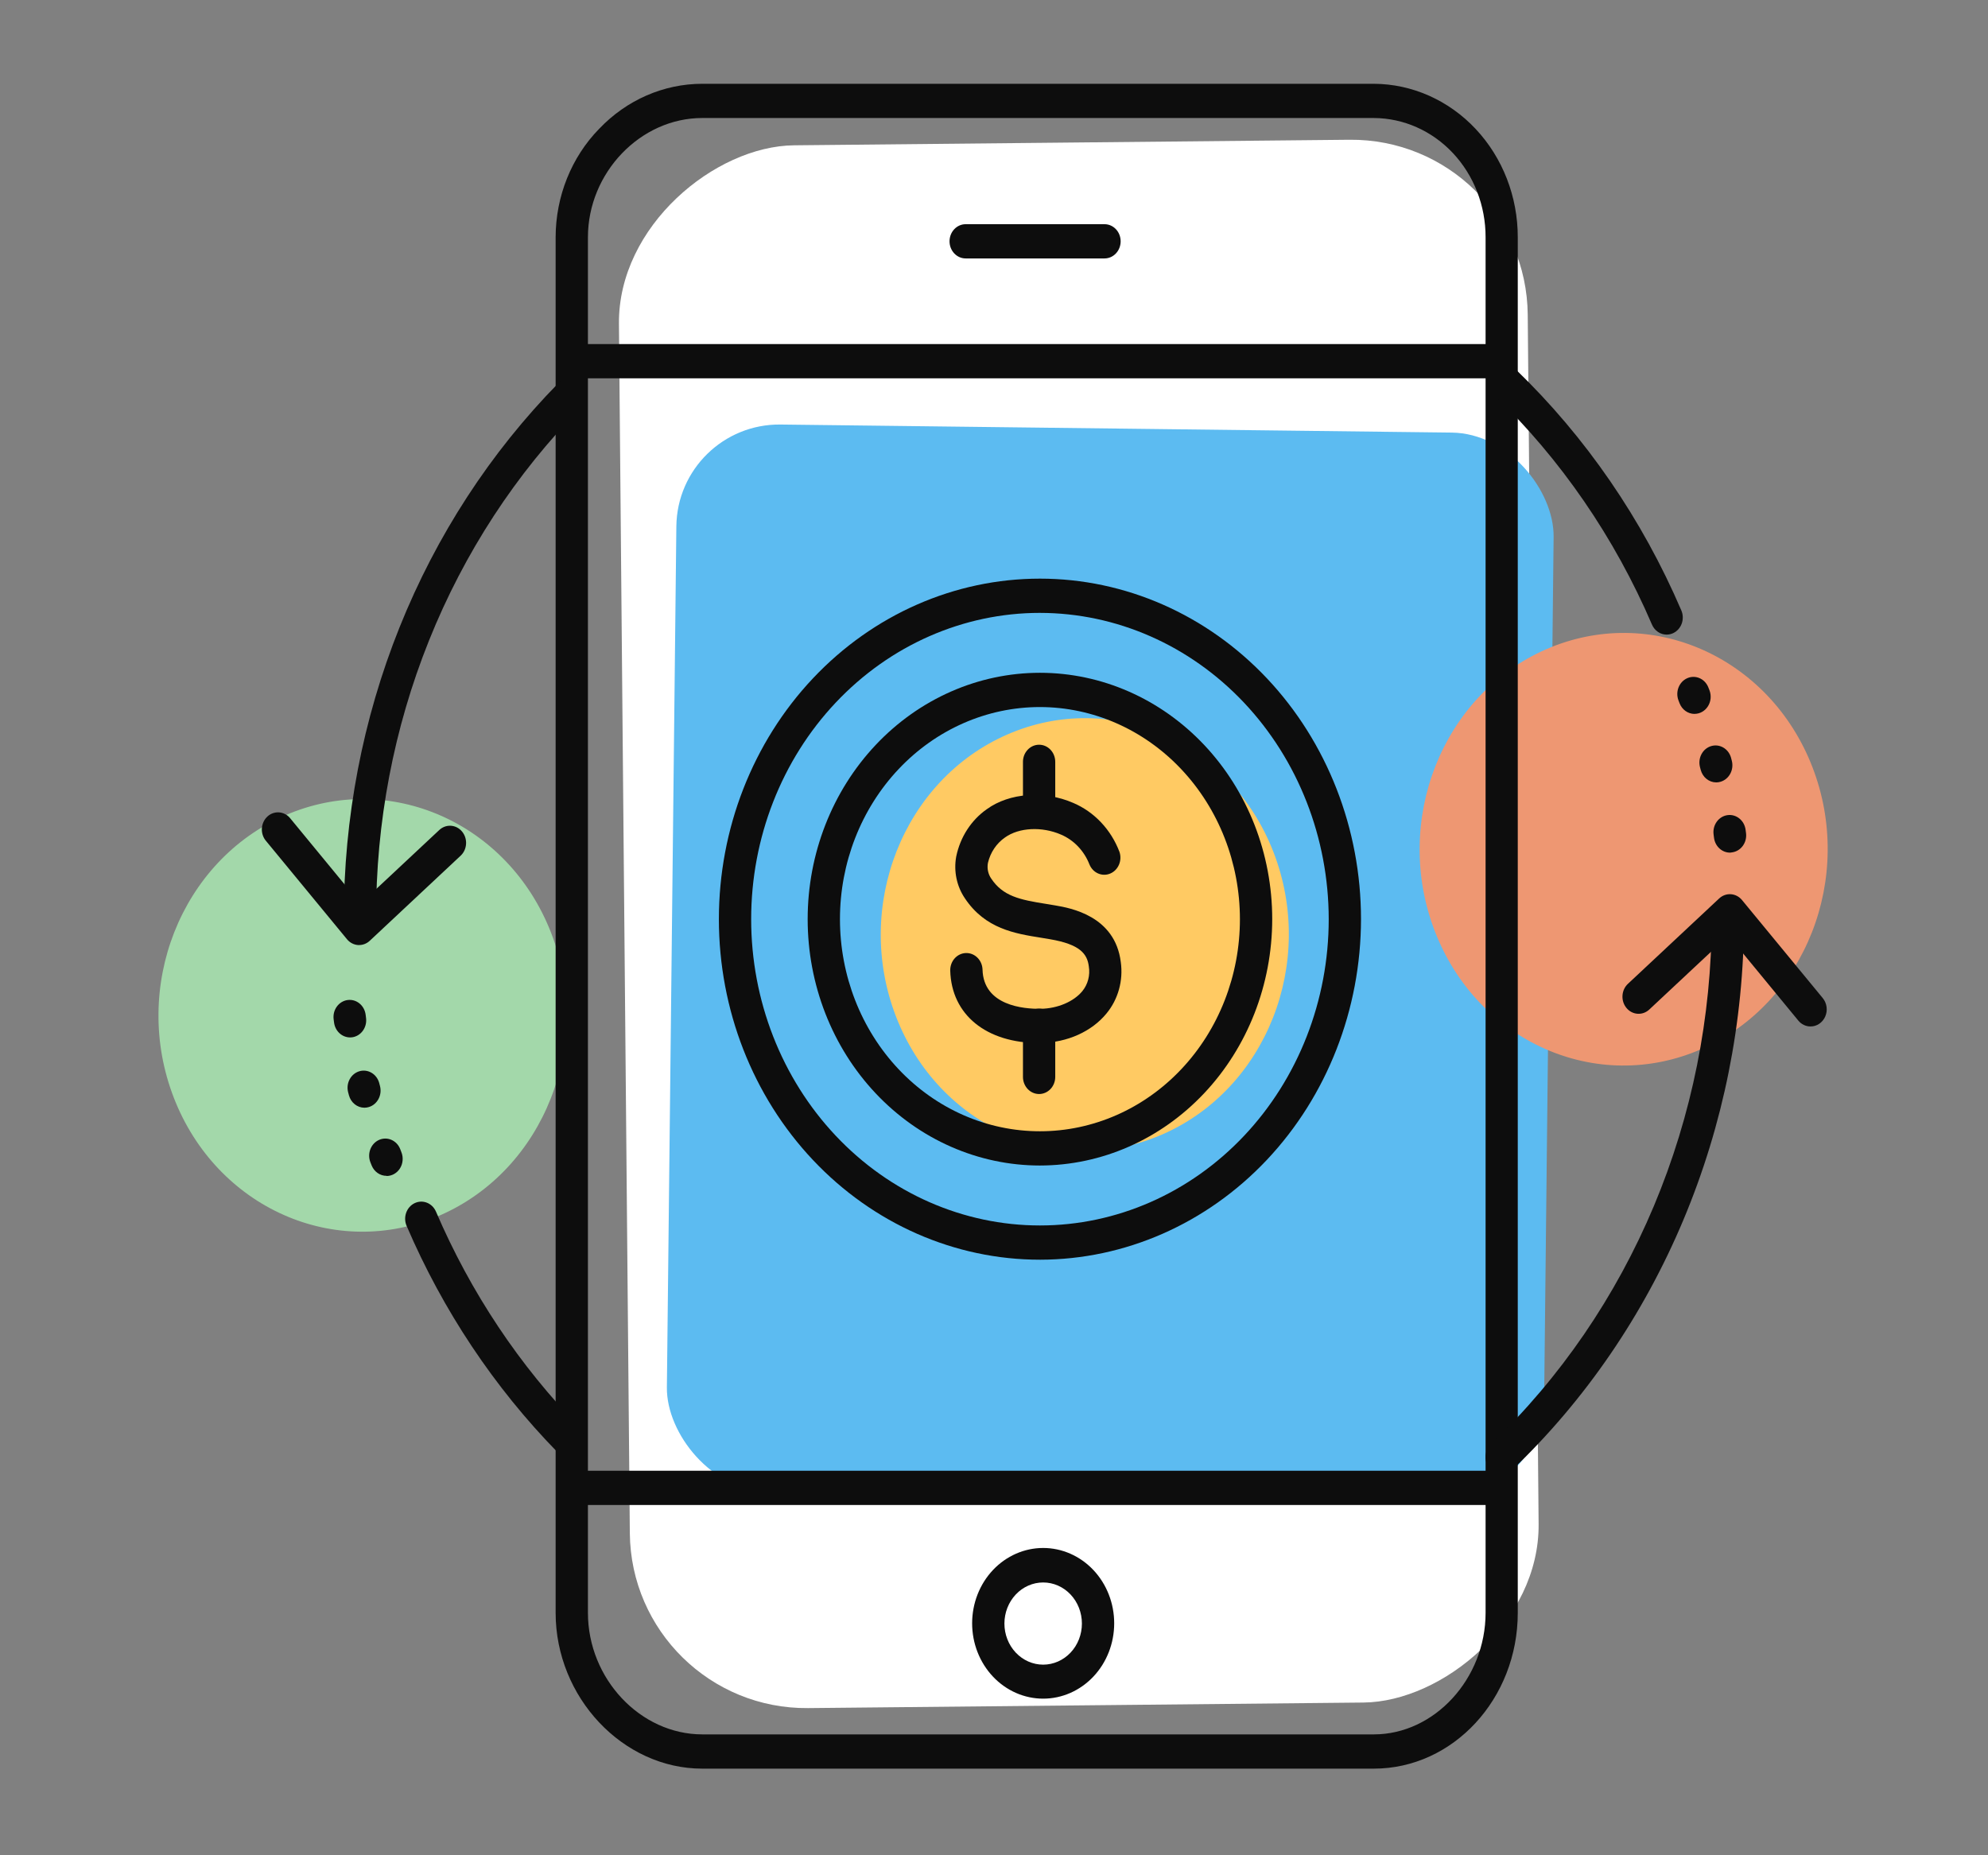
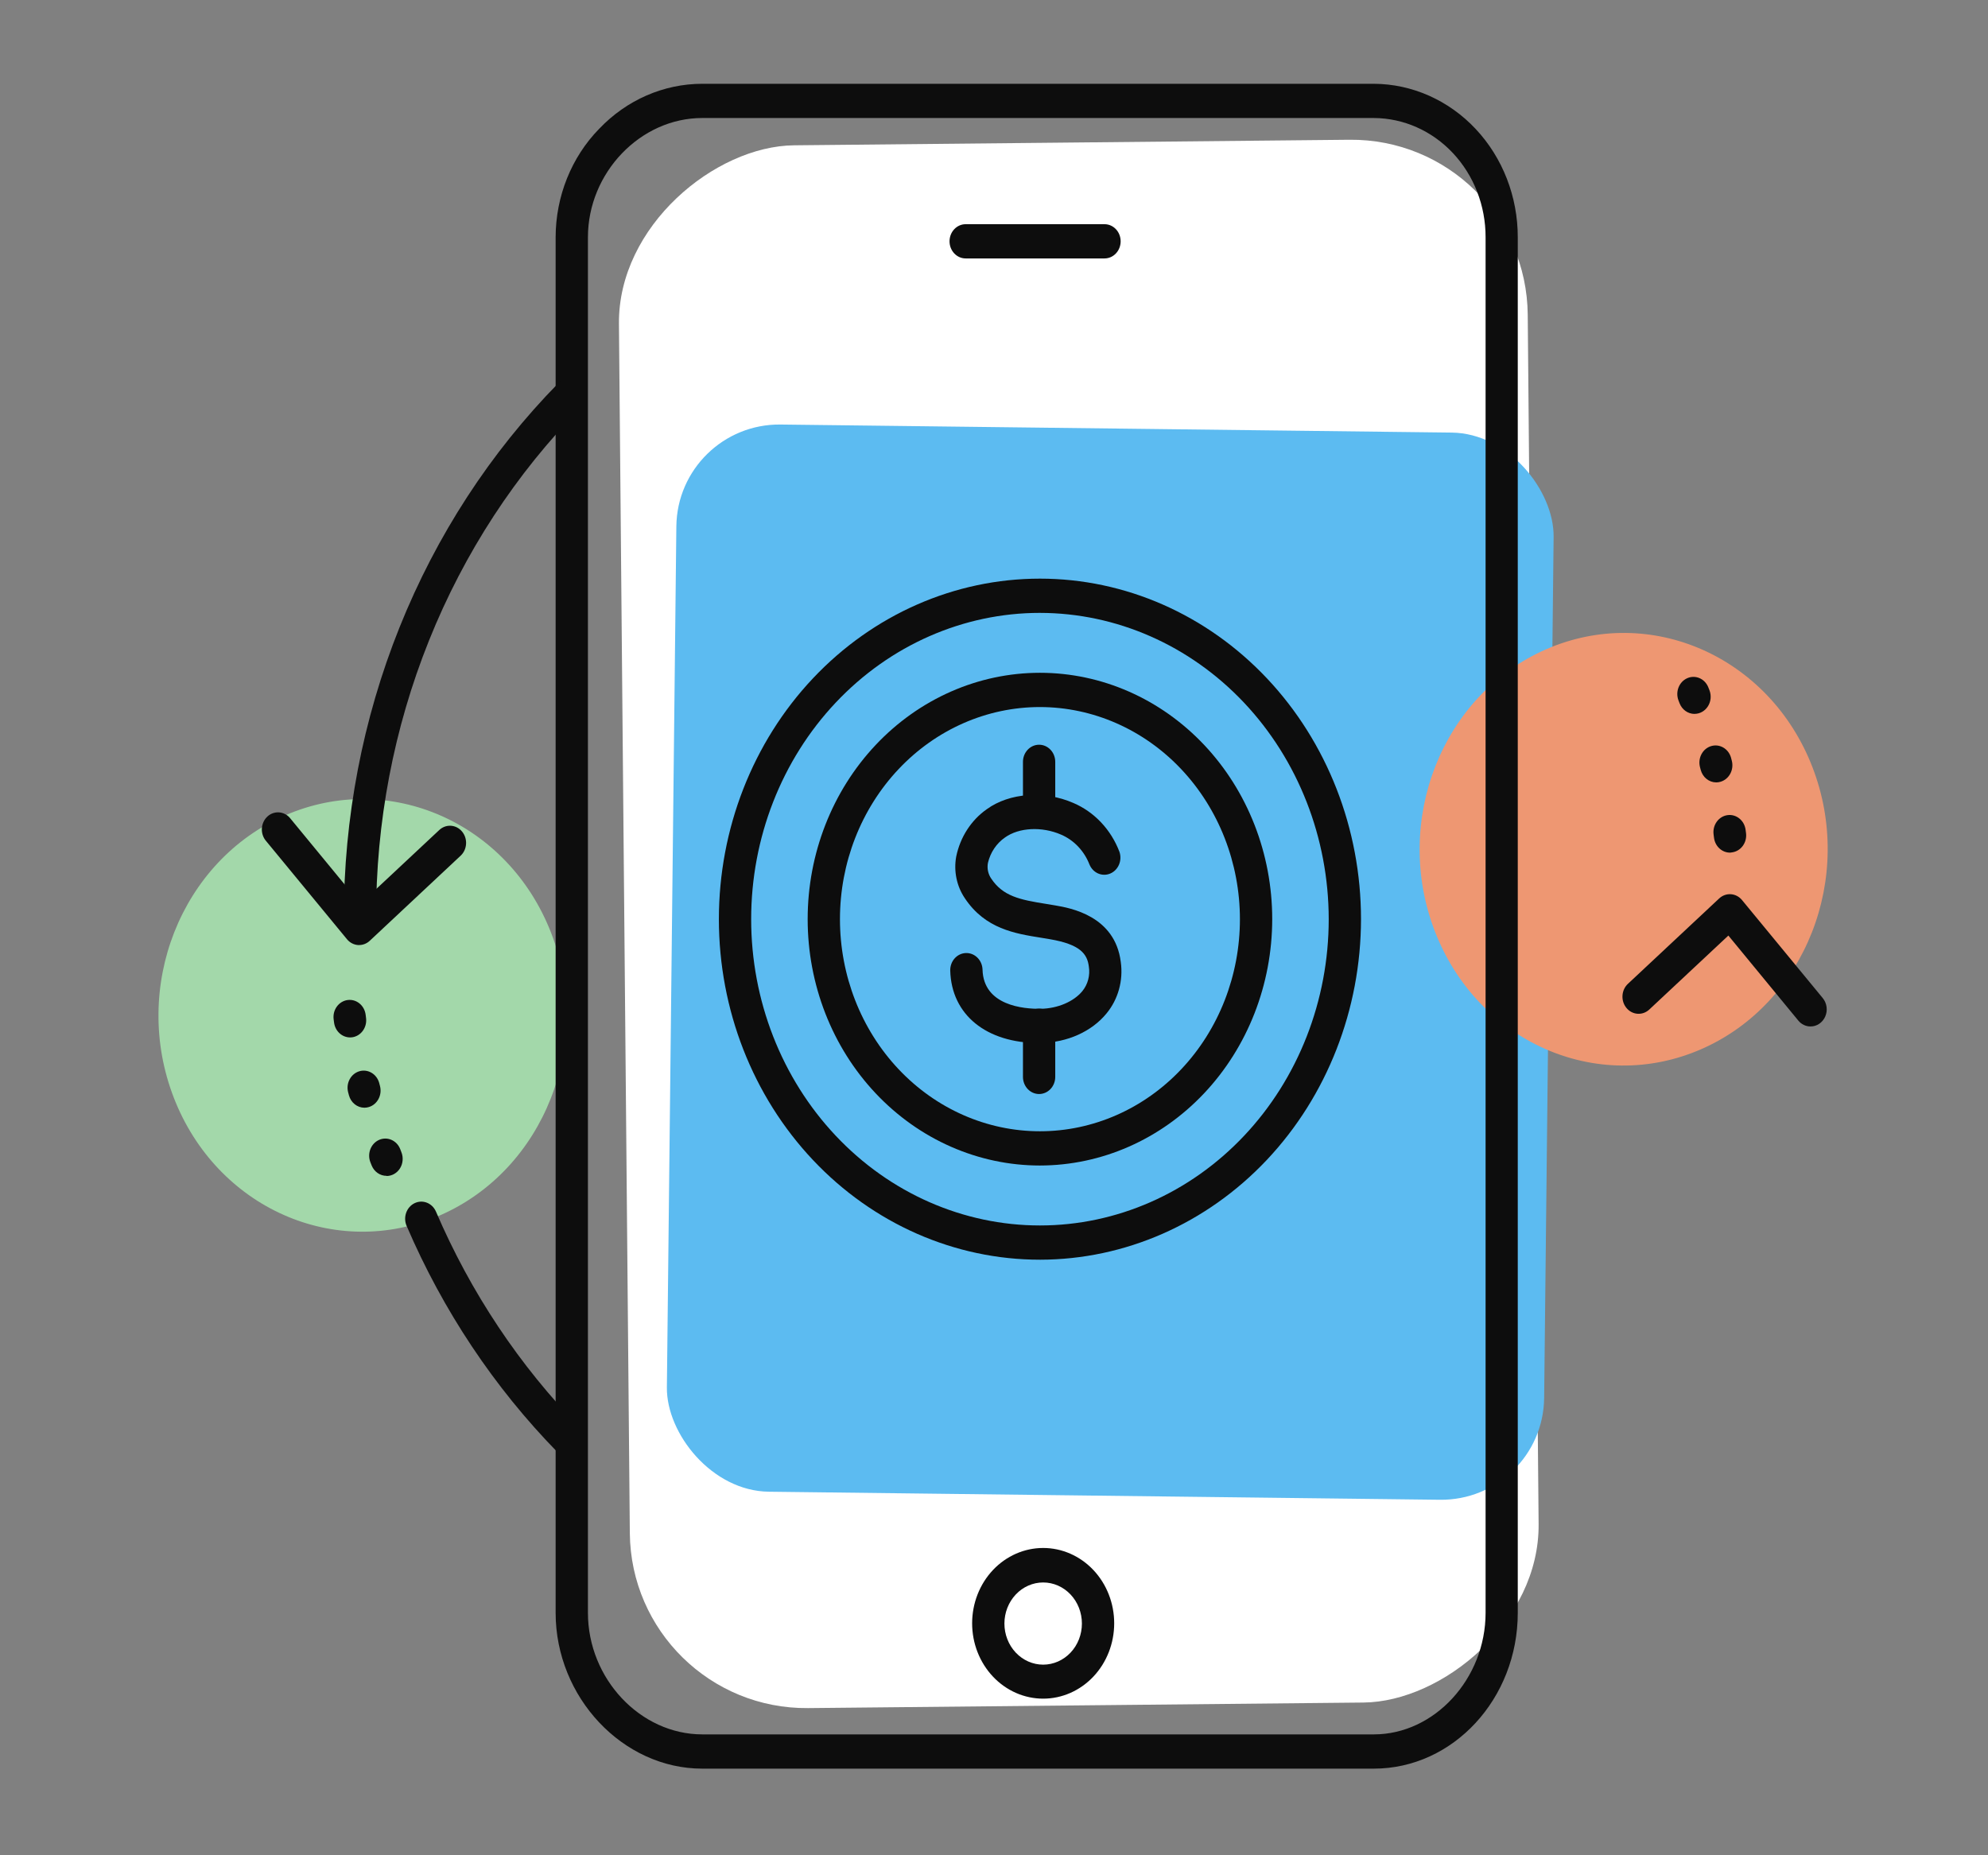
<svg xmlns="http://www.w3.org/2000/svg" width="270" height="252" viewBox="0 0 270 252" fill="none">
  <rect x="0" y="0" width="270" height="252" fill="#808080" stroke="none" />
  <rect width="212.273" height="123.427" rx="24" transform="matrix(-0.009 -1 1 -0.01 85.756 232.25)" fill="white" />
  <rect width="119.146" height="144.955" rx="14" transform="matrix(1 0.012 -0.011 1 92.013 57.496)" fill="#5CBBF1" />
  <ellipse cx="27.948" cy="29.145" rx="27.948" ry="29.145" transform="matrix(0.917 -0.4 0.361 0.932 13.084 121.936)" fill="#A3D8AA" />
  <ellipse cx="27.948" cy="29.145" rx="27.948" ry="29.145" transform="matrix(0.917 -0.4 0.361 0.932 184.368 99.368)" fill="#EE9772" />
-   <ellipse cx="27.948" cy="29.145" rx="27.948" ry="29.145" transform="matrix(0.917 -0.4 0.361 0.932 111.182 110.946)" fill="#FFCA63" />
  <path d="M141.129 141.675C133.951 141.675 129.224 137.837 129.057 131.846C129.021 130.562 129.973 129.489 131.184 129.451C132.395 129.412 133.406 130.422 133.442 131.707C133.578 136.605 139.033 137.056 141.335 137.023C143.638 136.991 145.834 136.047 147.001 134.623C147.753 133.703 148.074 132.473 147.878 131.274C147.667 129.562 146.694 128.278 142.616 127.576L141.414 127.376C137.849 126.809 133.806 126.162 131.044 122.013C129.936 120.383 129.51 118.341 129.864 116.366C130.403 113.714 131.902 111.392 134.038 109.901C137.108 107.686 141.826 107.347 145.76 109.059C148.619 110.275 150.886 112.675 152.039 115.706C152.441 116.891 151.88 118.2 150.774 118.659C149.668 119.118 148.419 118.559 147.956 117.399C147.232 115.559 145.842 114.105 144.098 113.361C141.506 112.236 138.397 112.394 136.503 113.747C135.346 114.544 134.516 115.775 134.179 117.194C134.035 117.94 134.195 118.714 134.617 119.329C136.218 121.734 138.489 122.208 142.072 122.776C142.488 122.846 142.909 122.911 143.326 122.985C145.334 123.329 151.443 124.381 152.219 130.674C152.571 133.188 151.864 135.739 150.285 137.651C148.281 140.112 144.944 141.61 141.366 141.661L141.129 141.675Z" fill="#0D0D0D" />
  <path d="M141.125 112.389C139.914 112.389 138.933 111.348 138.933 110.064V103.482C138.933 102.197 139.914 101.156 141.125 101.156C142.336 101.156 143.318 102.197 143.318 103.482V110.064C143.318 110.681 143.087 111.272 142.676 111.708C142.265 112.144 141.707 112.389 141.125 112.389Z" fill="#0D0D0D" />
  <path d="M141.125 148.601C139.914 148.601 138.933 147.56 138.933 146.275V139.326C138.933 138.041 139.914 137 141.125 137C142.336 137 143.318 138.041 143.318 139.326V146.275C143.318 146.892 143.087 147.484 142.676 147.92C142.265 148.356 141.707 148.601 141.125 148.601Z" fill="#0D0D0D" />
  <path d="M141.24 171.105C129.675 171.105 118.584 166.232 110.406 157.557C102.229 148.883 97.635 137.118 97.635 124.851C97.635 112.584 102.229 100.819 110.406 92.144C118.584 83.469 129.675 78.596 141.24 78.596C152.804 78.596 163.895 83.469 172.073 92.144C180.25 100.818 184.844 112.584 184.844 124.851C184.832 137.114 180.233 148.871 172.059 157.544C163.884 166.215 152.801 171.093 141.239 171.106L141.24 171.105ZM141.24 83.247C130.838 83.247 120.863 87.63 113.507 95.432C106.15 103.234 102.019 113.816 102.019 124.851C102.019 135.885 106.152 146.465 113.507 154.269C120.862 162.073 130.837 166.454 141.24 166.454C151.642 166.454 161.616 162.071 168.972 154.269C176.329 146.467 180.46 135.885 180.46 124.851C180.448 113.82 176.312 103.246 168.96 95.446C161.607 87.647 151.638 83.26 141.24 83.248L141.24 83.247Z" fill="#0D0D0D" />
  <path d="M141.24 158.312C132.873 158.312 124.849 154.786 118.932 148.511C113.017 142.236 109.693 133.724 109.693 124.848C109.693 115.973 113.017 107.462 118.932 101.186C124.848 94.911 132.872 91.385 141.24 91.385C149.607 91.385 157.63 94.911 163.547 101.186C169.462 107.461 172.786 115.973 172.786 124.848C172.779 133.721 169.453 142.228 163.539 148.501C157.624 154.775 149.605 158.303 141.241 158.311L141.24 158.312ZM141.24 96.038C134.036 96.038 127.128 99.073 122.034 104.477C116.94 109.88 114.079 117.208 114.079 124.849C114.079 132.49 116.94 139.818 122.034 145.221C127.128 150.625 134.036 153.66 141.24 153.66C148.443 153.66 155.351 150.625 160.445 145.221C165.539 139.818 168.4 132.49 168.4 124.849C168.393 117.21 165.529 109.886 160.437 104.485C155.345 99.083 148.441 96.046 141.24 96.038Z" fill="#0D0D0D" />
  <path d="M141.677 230.728C139.119 230.728 136.665 229.649 134.856 227.73C133.047 225.811 132.03 223.208 132.03 220.494C132.03 217.78 133.047 215.177 134.856 213.258C136.665 211.339 139.119 210.261 141.677 210.261C144.236 210.261 146.689 211.339 148.499 213.258C150.308 215.177 151.324 217.78 151.324 220.494C151.324 223.208 150.308 225.811 148.499 227.73C146.689 229.649 144.236 230.728 141.677 230.728ZM141.677 214.945C140.281 214.945 138.943 215.533 137.957 216.58C136.97 217.627 136.415 219.046 136.415 220.527C136.415 222.008 136.97 223.427 137.957 224.474C138.943 225.52 140.281 226.109 141.677 226.109C143.073 226.109 144.411 225.52 145.398 224.474C146.385 223.427 146.939 222.008 146.939 220.527C146.939 219.046 146.385 217.627 145.398 216.58C144.411 215.534 143.073 214.945 141.677 214.945Z" fill="#0D0D0D" />
-   <path d="M203.067 51.384H78.971C77.76 51.384 76.778 50.342 76.778 49.058C76.778 47.773 77.76 46.732 78.971 46.732H203.067C204.278 46.732 205.259 47.773 205.259 49.058C205.259 50.342 204.278 51.384 203.067 51.384Z" fill="#0D0D0D" />
-   <path d="M203.067 204.419H78.971C77.76 204.419 76.778 203.378 76.778 202.093C76.778 200.809 77.76 199.768 78.971 199.768H203.067C204.278 199.768 205.259 200.809 205.259 202.093C205.259 203.378 204.278 204.419 203.067 204.419Z" fill="#0D0D0D" />
  <path d="M186.58 240.234H95.372C84.585 240.234 75.463 230.54 75.463 219.066V32.238C75.47 26.673 77.606 21.35 81.383 17.488C85.109 13.576 90.141 11.381 95.384 11.381H186.592C191.789 11.406 196.763 13.617 200.427 17.526C204.09 21.436 206.144 26.726 206.136 32.238V219.066C206.136 230.737 197.367 240.234 186.58 240.234ZM95.372 16.029C86.966 16.029 79.849 23.472 79.849 32.235V219.063C79.849 228.017 86.966 235.581 95.385 235.581H186.593C194.819 235.581 201.765 228.017 201.765 219.063V32.235C201.775 27.951 200.181 23.838 197.333 20.799C194.486 17.761 190.618 16.046 186.58 16.029H95.372Z" fill="#0D0D0D" />
  <path d="M150.009 35.104H131.153C129.942 35.104 128.961 34.062 128.961 32.778C128.961 31.493 129.942 30.452 131.153 30.452H150.009C151.22 30.452 152.201 31.493 152.201 32.778C152.201 34.062 151.22 35.104 150.009 35.104Z" fill="#0D0D0D" />
  <path d="M245.889 139.424C245.254 139.423 244.651 139.132 244.235 138.624L234.737 127.075L223.999 137.122C223.09 137.972 221.704 137.881 220.903 136.917C220.101 135.953 220.187 134.484 221.096 133.633L233.488 122.037C233.926 121.627 234.5 121.42 235.083 121.461C235.666 121.502 236.209 121.788 236.592 122.256L247.555 135.568C248.121 136.256 248.256 137.23 247.9 138.061C247.543 138.892 246.762 139.425 245.902 139.424L245.889 139.424Z" fill="#0D0D0D" />
  <path d="M48.769 128.366H48.628C48.046 128.324 47.503 128.038 47.12 127.57L36.157 114.258C35.749 113.797 35.536 113.181 35.565 112.55C35.595 111.92 35.865 111.328 36.313 110.913C36.762 110.498 37.351 110.294 37.944 110.348C38.538 110.403 39.084 110.711 39.459 111.202L48.961 122.751L59.7 112.704C60.611 111.892 61.968 112 62.754 112.948C63.541 113.895 63.473 115.335 62.599 116.193L50.22 127.784C49.819 128.16 49.303 128.366 48.769 128.366Z" fill="#0D0D0D" />
  <path d="M77.24 197.906C76.672 197.906 76.127 197.672 75.719 197.254C67.124 188.465 60.17 178.034 55.223 166.508C54.72 165.339 55.206 163.96 56.308 163.427C57.41 162.894 58.71 163.409 59.213 164.578C63.931 175.574 70.565 185.526 78.766 193.911C79.407 194.57 79.607 195.576 79.272 196.454C78.937 197.332 78.133 197.907 77.24 197.907L77.24 197.906Z" fill="#0D0D0D" />
-   <path d="M203.944 200.232C203.037 200.232 202.224 199.638 201.898 198.741C201.573 197.843 201.802 196.825 202.475 196.18C211.911 187.151 219.456 176.123 224.623 163.809C229.791 151.494 232.466 138.167 232.477 124.688C232.477 123.403 233.458 122.362 234.669 122.362C235.88 122.362 236.862 123.403 236.862 124.688C236.852 138.818 234.047 152.788 228.63 165.698C223.213 178.607 215.304 190.167 205.413 199.631C205.011 200.018 204.487 200.232 203.944 200.232Z" fill="#0D0D0D" />
-   <path d="M226.356 86.2C225.497 86.2 224.717 85.667 224.361 84.837C219.282 72.999 211.984 62.379 202.914 53.625C202.485 53.209 202.228 52.629 202.202 52.013C202.175 51.397 202.38 50.794 202.772 50.339C203.588 49.39 204.975 49.321 205.87 50.187C215.376 59.365 223.023 70.496 228.347 82.906C228.589 83.467 228.612 84.108 228.409 84.686C228.205 85.264 227.793 85.734 227.264 85.99C226.979 86.126 226.669 86.198 226.356 86.199L226.356 86.2Z" fill="#0D0D0D" />
  <path d="M48.89 127.032C47.679 127.032 46.697 125.991 46.697 124.706C46.681 111.134 49.255 97.697 54.264 85.208C59.274 72.719 66.615 61.434 75.844 52.035C76.716 51.143 78.104 51.17 78.944 52.095C79.784 53.02 79.759 54.492 78.887 55.384C70.061 64.33 63.044 75.088 58.264 87.003C53.483 98.918 51.039 111.742 51.081 124.689C51.085 125.309 50.855 125.903 50.444 126.343C50.032 126.782 49.472 127.029 48.889 127.029L48.89 127.032Z" fill="#0D0D0D" />
  <path d="M234.981 115.813C233.873 115.823 232.932 114.955 232.788 113.79L232.731 113.348C232.564 112.075 233.402 110.899 234.602 110.722C235.802 110.545 236.91 111.433 237.077 112.706L237.138 113.171C237.213 113.783 237.055 114.401 236.7 114.89C236.345 115.378 235.821 115.697 235.244 115.776C235.157 115.794 235.069 115.807 234.981 115.813ZM233.091 106.273C232.107 106.271 231.246 105.575 230.982 104.57L230.868 104.133C230.587 102.918 231.262 101.686 232.396 101.343C233.53 101 234.716 101.669 235.082 102.859L235.205 103.324C235.527 104.56 234.844 105.841 233.679 106.184C233.488 106.243 233.29 106.274 233.091 106.273ZM230.14 96.97C229.248 96.969 228.445 96.395 228.11 95.519L227.956 95.118C227.521 93.945 228.045 92.619 229.139 92.126C230.232 91.633 231.496 92.154 231.99 93.3C231.99 93.3 232.056 93.463 232.174 93.765C232.449 94.483 232.369 95.298 231.96 95.939C231.553 96.582 230.87 96.966 230.14 96.965L230.14 96.97Z" fill="#0D0D0D" />
  <path d="M52.499 159.713C51.624 159.716 50.832 159.168 50.482 158.318C50.482 158.318 50.416 158.155 50.298 157.853C49.843 156.662 50.383 155.305 51.506 154.822C52.629 154.339 53.907 154.913 54.363 156.104L54.516 156.504C54.803 157.221 54.731 158.044 54.326 158.694C53.92 159.344 53.234 159.736 52.499 159.736L52.499 159.713ZM49.495 150.461C48.517 150.46 47.659 149.771 47.391 148.773L47.268 148.308C46.982 147.086 47.665 145.845 48.808 145.508C49.951 145.17 51.14 145.859 51.49 147.061L51.605 147.498C51.934 148.731 51.262 150.015 50.1 150.368C49.904 150.429 49.7 150.46 49.495 150.461ZM47.544 140.912C46.451 140.911 45.525 140.056 45.373 138.907L45.312 138.442C45.156 137.167 46.002 136.001 47.204 135.835C48.406 135.669 49.505 136.567 49.662 137.842L49.719 138.307C49.864 139.57 49.026 140.722 47.838 140.893C47.74 140.909 47.642 140.917 47.544 140.916L47.544 140.912Z" fill="#0D0D0D" />
</svg>